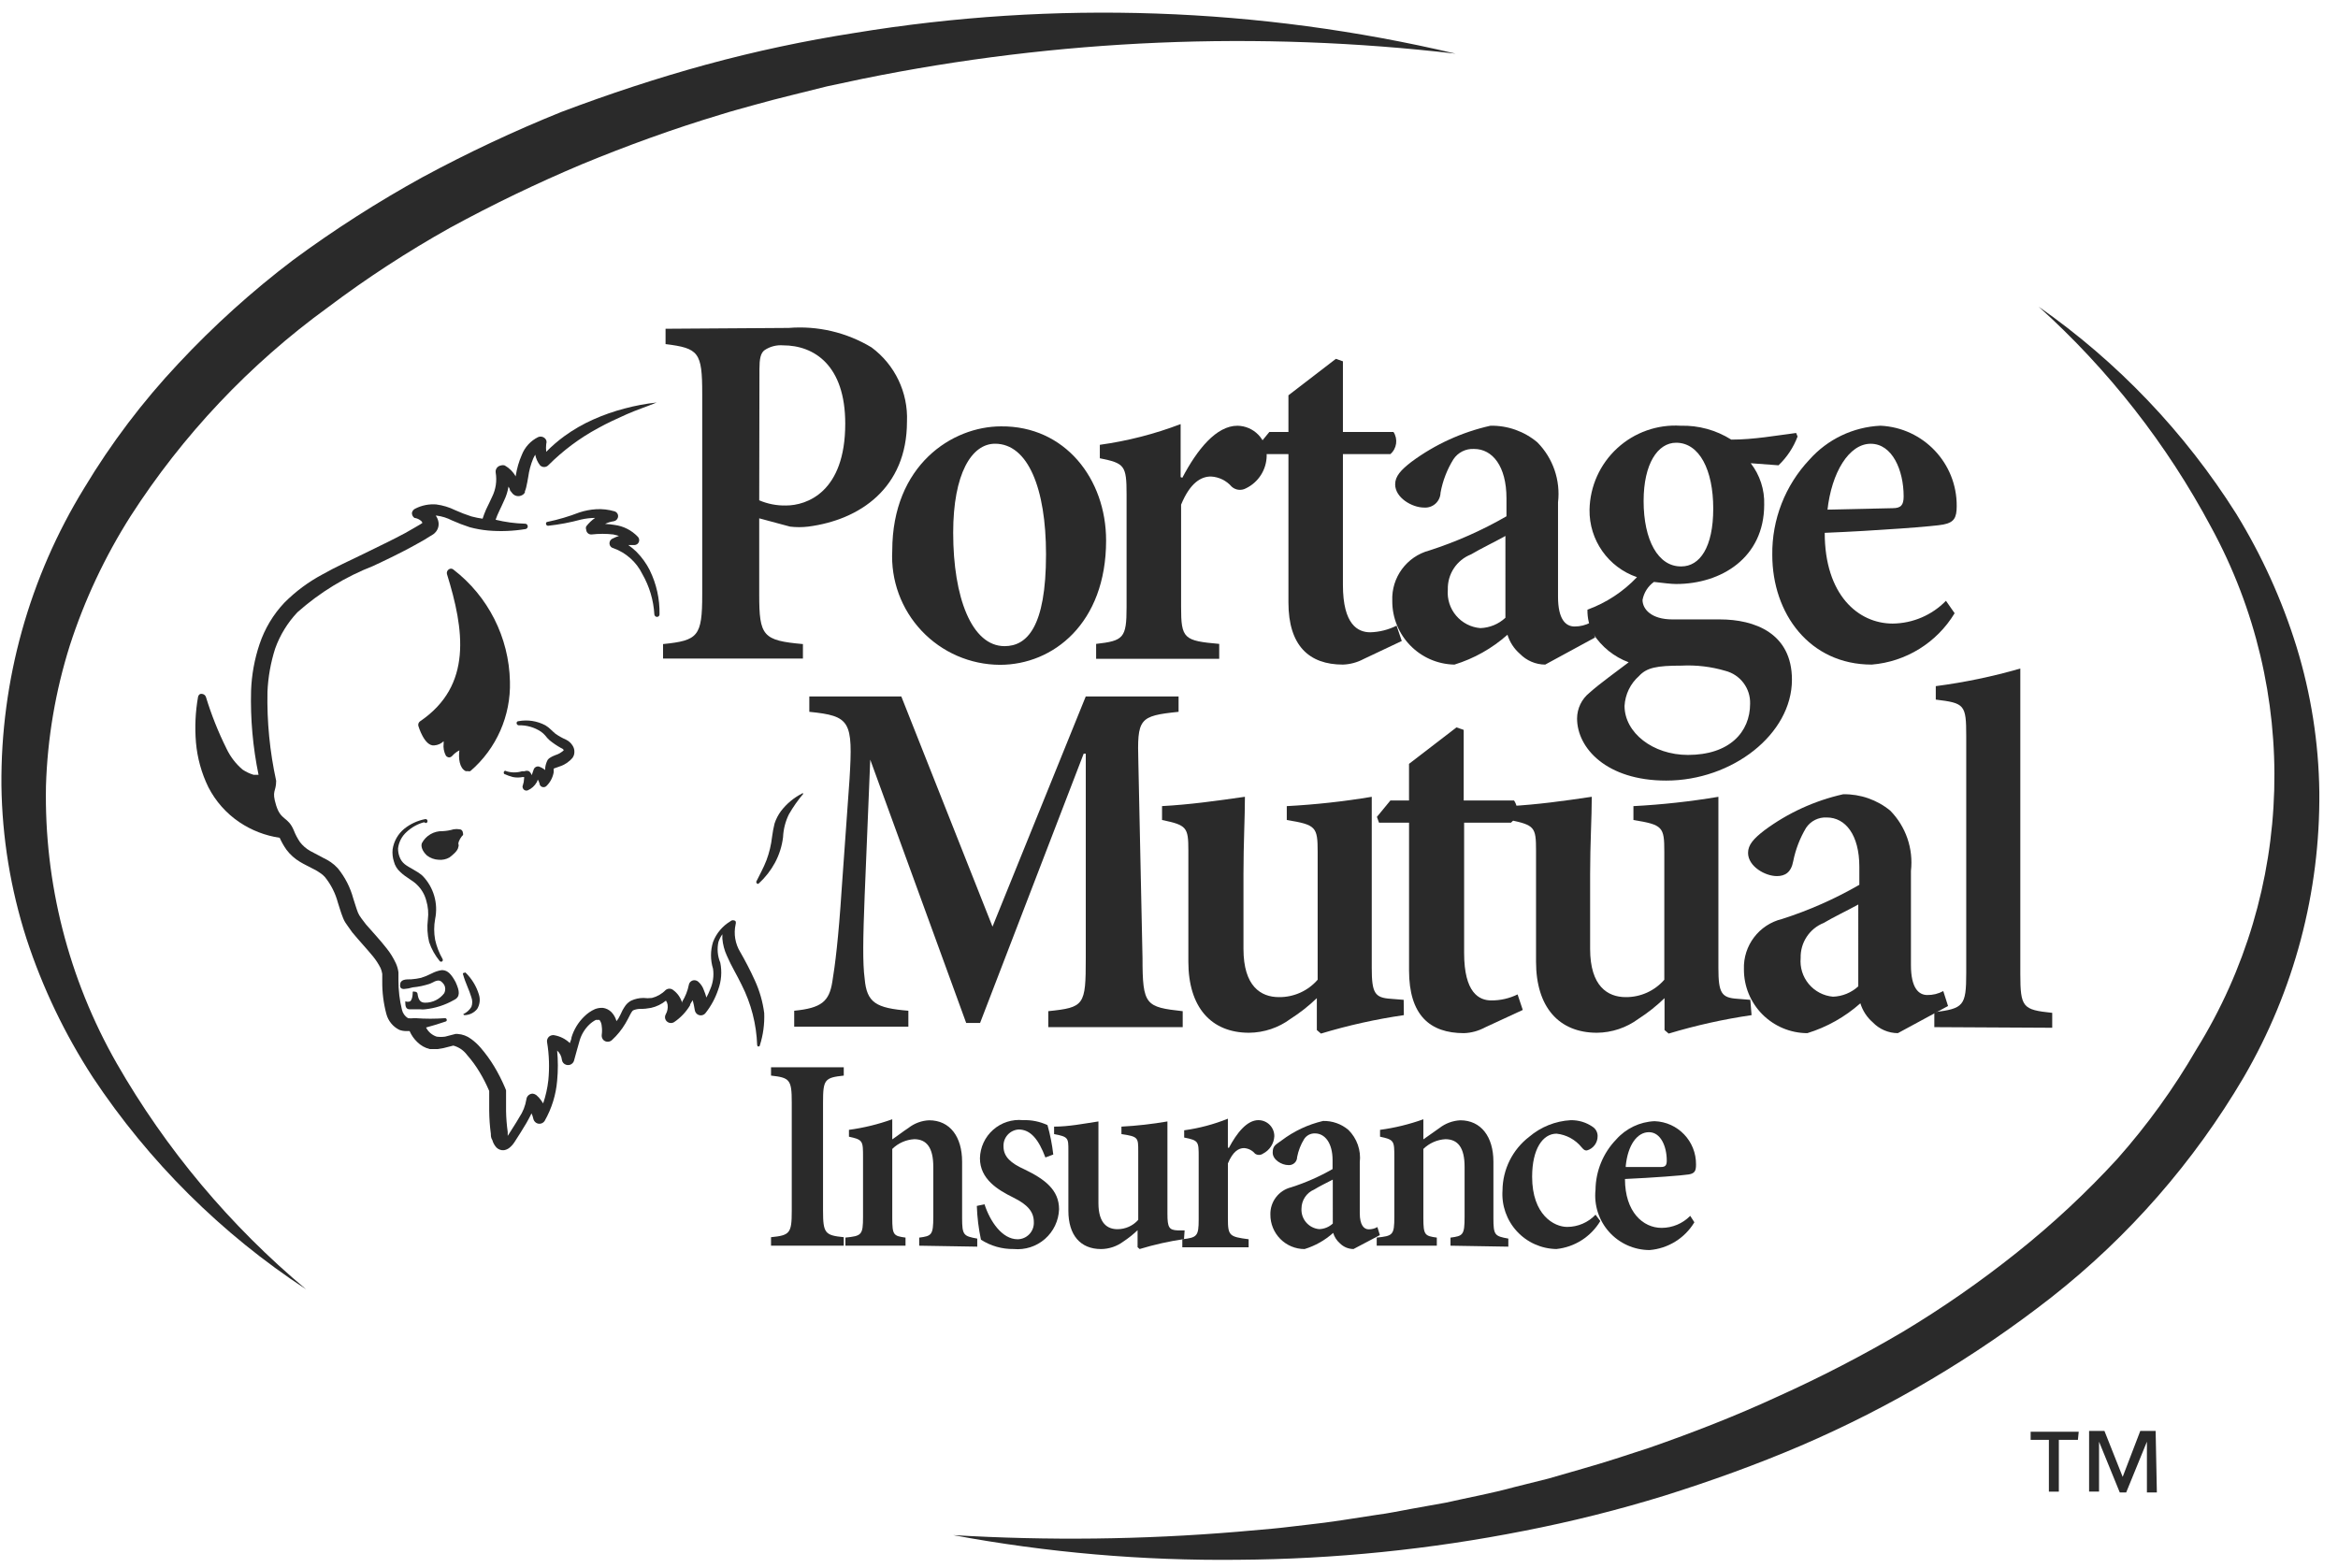
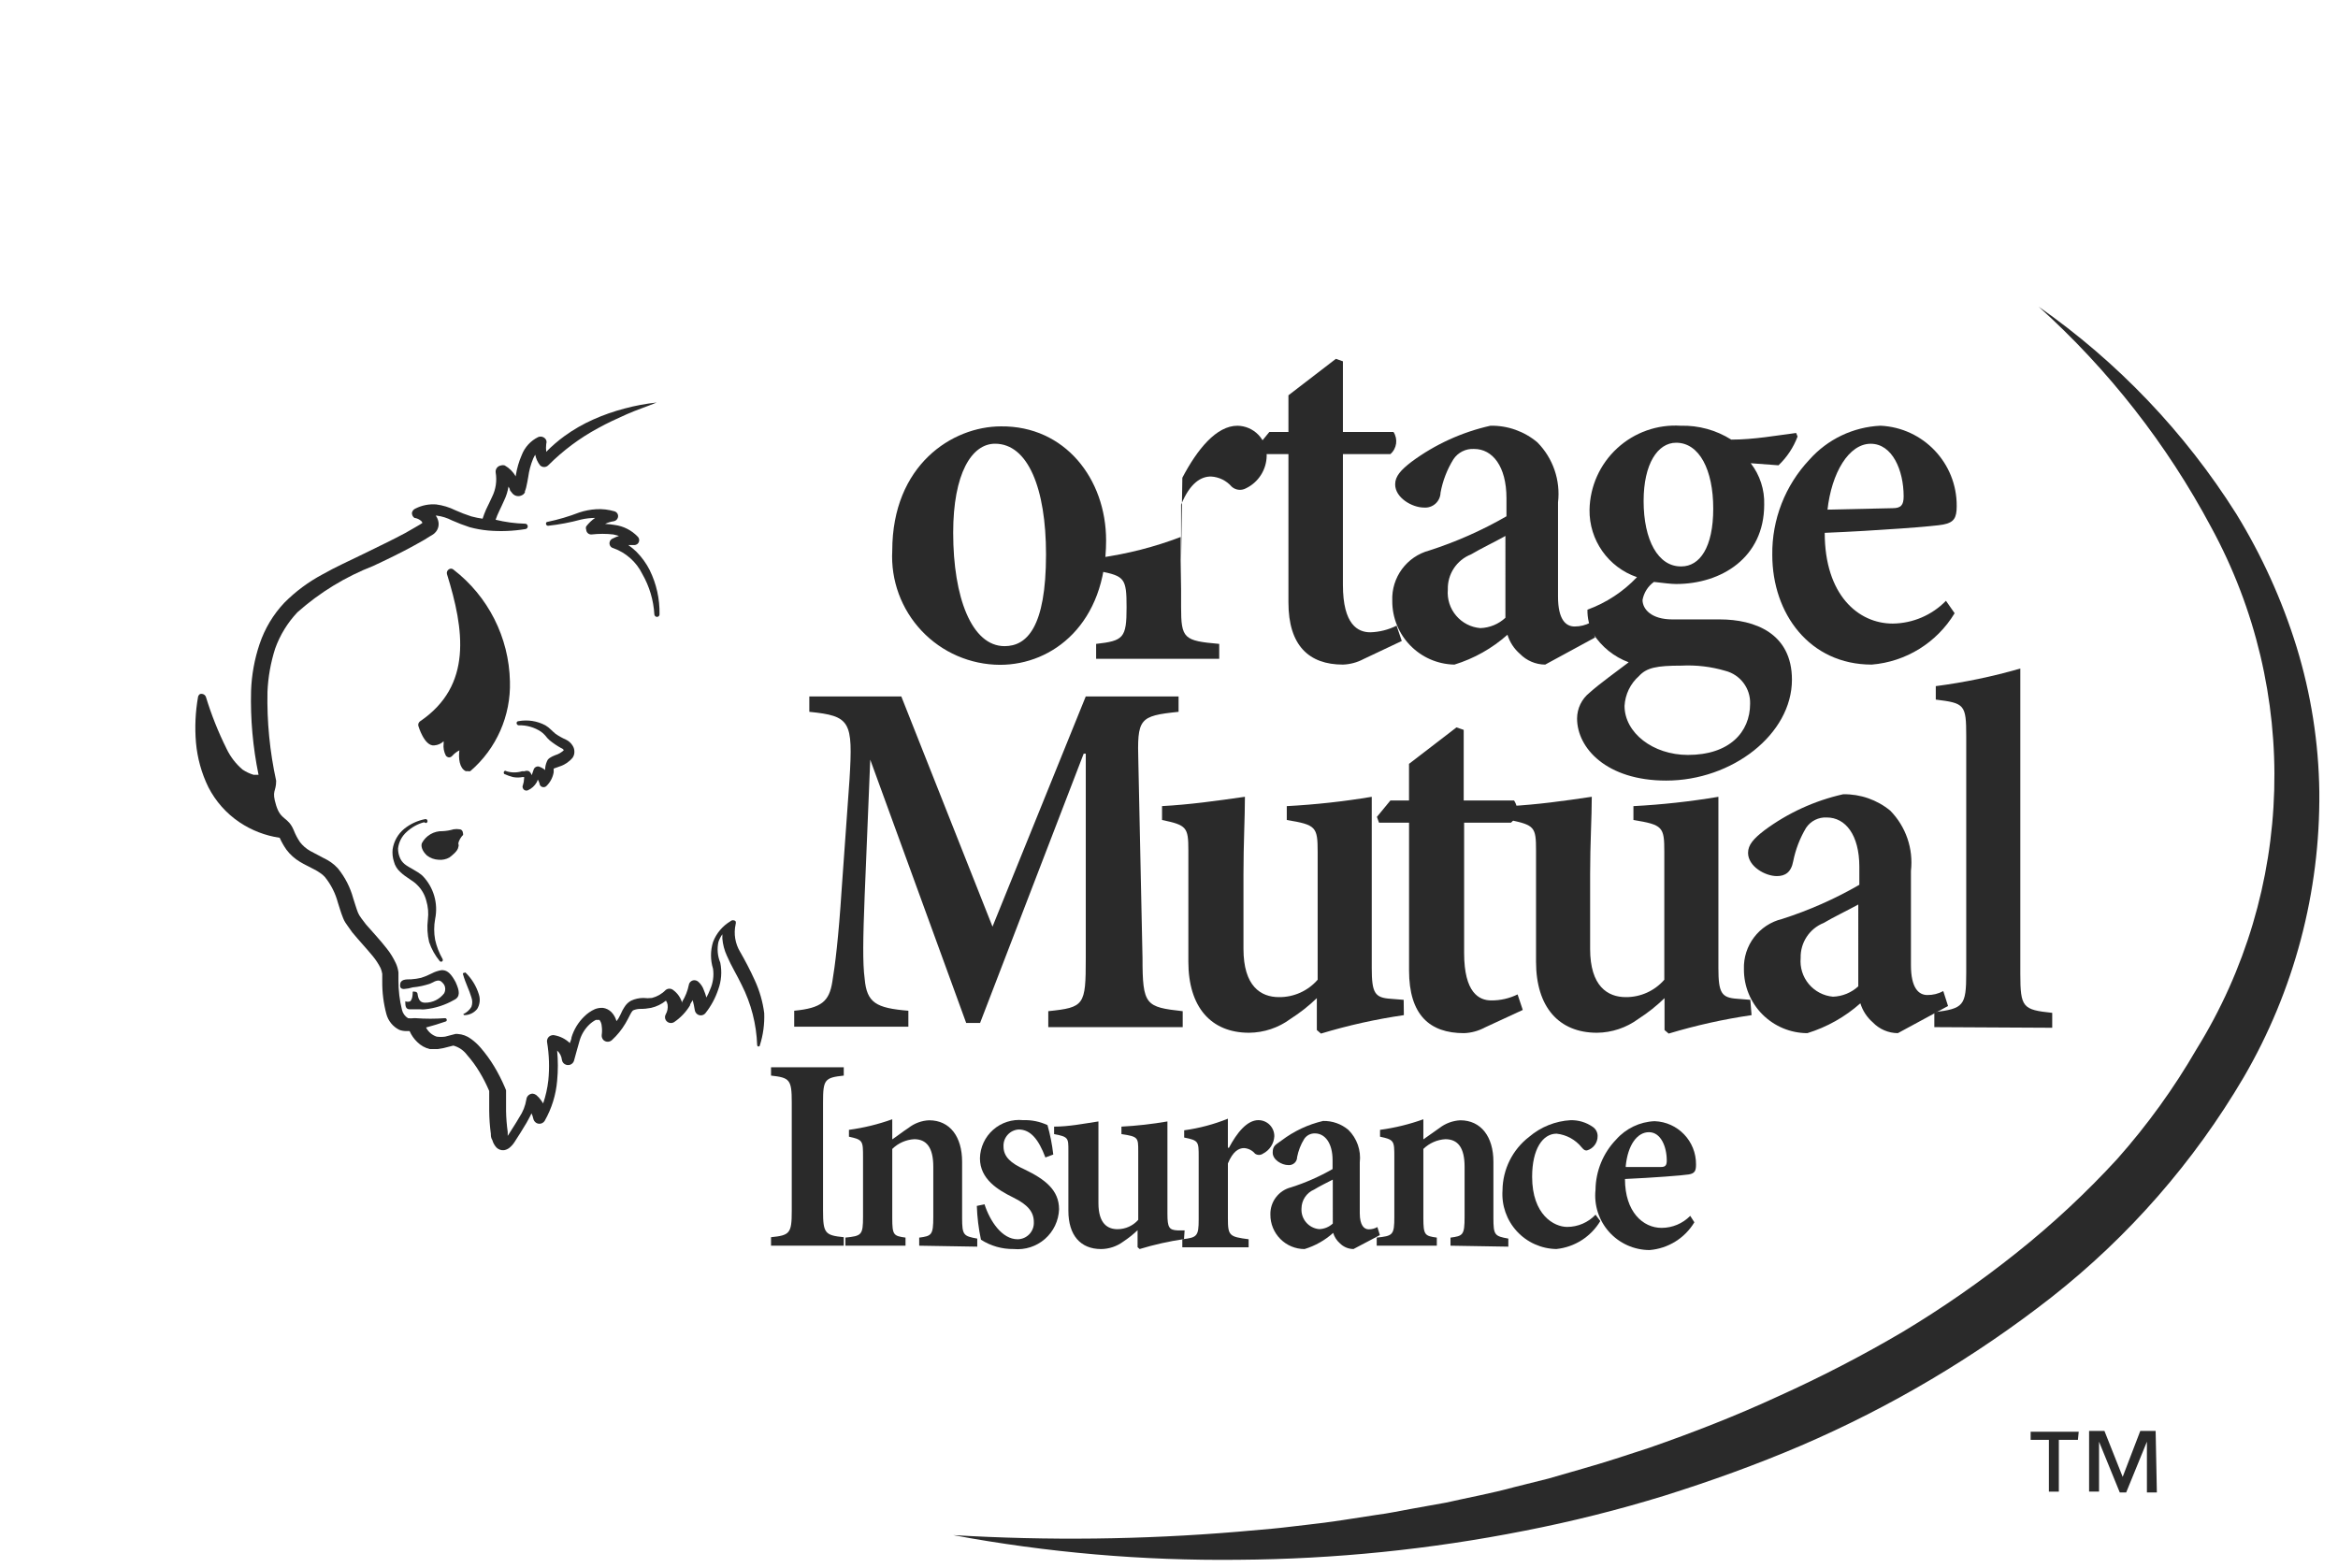
<svg xmlns="http://www.w3.org/2000/svg" height="55" viewBox="0 0 82 55" width="82">
  <g fill="#2a2a2a">
    <path d="m16.076 29.71c.014-.035.014-.074 0-.109 0-.102.109-.262.167-.313 0-.044 0-.189-.124-.196-.07-.012-.141-.012-.211 0-.125.037-.255.059-.385.065-.303-.01-.585.154-.727.422-.036.102 0 .262.174.429.119.093.264.146.414.153.131.012.263-.015.378-.08.087-.065.305-.233.313-.371z" />
    <path d="m15.989 34.47c-.153-.291-.283-.422-.451-.436h-.058c-.119.02-.235.059-.342.116-.119.062-.243.113-.371.153-.112.026-.227.043-.342.051-.203 0-.392 0-.392.203 0 .058 0 .131.131.138.106-.007.211-.027.313-.058.208-.019.413-.063.61-.131l.109-.051c.055-.034.117-.053.182-.058.073 0 .131.051.203.153.047.091.047.199 0 .291-.157.211-.405.335-.669.334-.167 0-.24-.094-.269-.32-.011-.042-.051-.07-.094-.065-.023-.011-.05-.011-.073 0 0 .233-.058.313-.087.334-.055.025-.119.025-.174 0 0 .138 0 .276.145.283h.167.211c.055.007.112.007.167 0 .358-.037.705-.148 1.017-.327.233-.109.196-.32.065-.61z" />
    <path d="m15.901 19.978c-.048-.04-.119-.04-.167 0-.05.037-.073.1-.058.16.603 1.94.908 3.91-.945 5.167-.05.037-.073.1-.058.16 0 0 .211.727.56.683.123-.009.238-.06.327-.145v.073c-.019.15.009.303.08.436.028.032.067.053.109.058.042-.001.081-.02.109-.051.072-.081.158-.148.254-.196-.036.276 0 .618.218.727.024.006.049.006.073 0 .031.011.064.011.094 0 .914-.785 1.424-1.942 1.388-3.147-.033-1.541-.762-2.984-1.984-3.924z" />
-     <path d="m26.505 30.967c.131-.269.276-.523.378-.792.099-.265.164-.541.196-.821.02-.157.049-.312.087-.465.051-.156.127-.304.225-.436.194-.254.443-.463.727-.61.007-.009.018-.015.029-.015s.022.005.029.015c-.191.226-.362.469-.509.727-.122.25-.191.522-.203.799-.038.313-.134.616-.283.894-.147.272-.339.518-.567.727-.01.01-.023.015-.036.015s-.027-.006-.036-.015c-.01-.018-.01-.04 0-.058z" />
    <path d="m22.791 20.007c-.122-.241-.282-.462-.472-.654-.088-.085-.183-.163-.283-.233h.174c.055.008.11-.008.153-.044.035-.033.055-.079.055-.127 0-.048-.02-.094-.055-.127-.215-.223-.499-.367-.807-.407-.111-.019-.222-.031-.334-.036.096-.047.199-.078.305-.094.07-.012.126-.063.145-.131.013-.045.008-.094-.016-.135s-.062-.071-.108-.083c-.205-.06-.419-.085-.632-.073-.205.012-.408.051-.603.116-.359.139-.728.248-1.105.327-.018-.001-.036.007-.047.022-.011.014-.015.033-.011.051.004.037.035.066.073.065.39-.042.777-.115 1.156-.218.162-.037.328-.056.494-.058-.119.082-.225.183-.313.298-.015.037-.015.079 0 .116.002.048.023.092.059.124.036.032.083.047.13.043.254-.029.51-.029.763 0l.196.051c-.082.028-.163.062-.24.102-.044.025-.076.067-.087.116-.011.045-.003.093.021.133s.064.068.109.078c.445.159.81.485 1.017.908.249.433.393.918.422 1.417.004.049.045.087.094.087.024 0.0.048-.01.064-.028.017-.018.025-.042.023-.066.01-.533-.107-1.062-.342-1.541z" />
    <path d="m26.803 35.538c-.051-.395-.161-.779-.327-1.141-.16-.356-.356-.727-.516-1.003-.176-.29-.233-.636-.16-.967.013-.035.013-.074 0-.109-.051-.049-.131-.049-.182 0-.279.167-.494.423-.61.727-.095.305-.095.632 0 .938.036.247 0.0.499-.102.727-.038.097-.081.192-.131.283-.023-.087-.052-.172-.087-.254-.039-.118-.109-.224-.203-.305-.027-.023-.06-.038-.094-.044-.052-.011-.106 0-.15.031s-.074.077-.082.129c-.042.209-.121.408-.233.589.002.014.002.029 0 .044-.052-.181-.161-.339-.313-.451-.078-.065-.191-.065-.269 0-.131.135-.297.23-.48.276-.099.012-.199.012-.298 0-.148 0-.294.032-.429.094-.076.041-.143.098-.196.167-.04.056-.076.114-.109.174-.051.109-.094.203-.145.291l-.065.087c-.032-.12-.095-.231-.182-.32-.079-.078-.181-.129-.291-.145-.096-.006-.193.009-.283.044-.141.063-.269.152-.378.262-.207.201-.359.451-.443.727 0 .073-.044.138-.058.203-.15-.144-.34-.24-.545-.276-.026-.007-.054-.007-.08 0-.056.009-.107.04-.139.087-.033.047-.045.104-.035.16.073.439.087.887.044 1.33-.031.277-.092.55-.182.814-.022-.038-.046-.074-.073-.109-.047-.068-.104-.129-.167-.182-.036-.027-.079-.045-.124-.051-.116-.001-.214.088-.225.203-.036.224-.12.437-.247.625-.124.218-.276.443-.407.654 0-.044 0-.087 0-.138-.034-.241-.053-.484-.058-.727v-.683c.002-.017.002-.034 0-.051l-.044-.109c-.107-.25-.231-.493-.371-.727-.143-.237-.305-.46-.487-.669-.097-.112-.207-.212-.327-.298-.137-.103-.301-.164-.472-.174h-.073l-.363.094c-.099.014-.199.014-.298 0-.161-.053-.294-.168-.371-.32.233-.065.465-.131.69-.211.025-.007.041-.032.036-.058 0-.017-.007-.033-.02-.044s-.029-.016-.046-.014c-.339.025-.679.025-1.017 0h-.073c-.068.009-.136.009-.203 0-.106-.065-.182-.17-.211-.291-.084-.337-.126-.684-.124-1.032 0-.094 0-.167 0-.283-.014-.113-.046-.224-.094-.327-.086-.184-.193-.357-.32-.516-.233-.298-.487-.567-.727-.843l-.16-.211-.073-.109c-.017-.028-.032-.057-.044-.087-.058-.145-.109-.327-.167-.501-.104-.385-.287-.744-.538-1.054-.074-.082-.157-.155-.247-.218-.081-.055-.166-.104-.254-.145l-.48-.254c-.135-.078-.254-.182-.349-.305-.088-.129-.161-.268-.218-.414-.203-.487-.451-.334-.618-.872s0-.465 0-.865c-.224-1.026-.327-2.075-.305-3.125.022-.514.113-1.022.269-1.512.17-.476.437-.912.785-1.279.781-.693 1.679-1.242 2.653-1.621.48-.225.967-.458 1.454-.727l.349-.196.174-.109.087-.051c.05-.027.095-.064.131-.109.083-.098.118-.229.094-.356-.014-.079-.046-.154-.094-.218h.036c.185.024.365.081.531.167.204.091.413.171.625.24.212.057.428.096.647.116.436.038.876.02 1.308-.051.046-.007.081-.047.08-.094 0-.026-.011-.052-.03-.07-.019-.018-.045-.027-.072-.025-.346-.009-.689-.056-1.025-.138.065-.203.189-.422.298-.676.075-.154.126-.318.153-.487l.044.08s0 .065.051.102c.017.026.036.051.058.073.05.051.118.079.189.08.066-0.0.13-.024.182-.065l.051-.058v-.044c.018-.042.032-.086.044-.131.036-.145.051-.254.073-.371.03-.222.088-.44.174-.647.021-.047.046-.094.073-.138.025.135.082.262.167.371.038.039.091.061.145.061s.107-.022.145-.061c.515-.516 1.102-.955 1.744-1.301.327-.182.661-.334 1.003-.487s.727-.276 1.054-.414c-.38.041-.757.112-1.126.211-.376.098-.743.227-1.097.385-.356.158-.695.353-1.01.581-.228.166-.442.351-.64.552-.011-.092-.011-.184 0-.276.014-.042.014-.088 0-.131-.049-.107-.175-.155-.283-.109-.263.129-.468.352-.574.625-.102.232-.172.476-.211.727v.029c-.092-.161-.225-.294-.385-.385-.045-.014-.093-.014-.138 0-.118.019-.199.129-.182.247.049.289.006.587-.124.85-.058.138-.138.283-.211.443-.047.107-.088.216-.124.327-.132-.019-.263-.046-.392-.08-.193-.062-.382-.135-.567-.218-.21-.104-.436-.173-.669-.203-.251-.019-.503.031-.727.145-.065.026-.111.084-.124.153-.001.069.031.134.087.174.089.012.172.05.24.109.051.058.036.073.036.073l-.08.051-.174.102-.342.196c-.458.247-.938.472-1.454.727s-.967.451-1.454.727c-.49.262-.938.595-1.33.988-.393.415-.69.911-.872 1.454-.178.528-.278 1.079-.298 1.635-.026.99.062 1.98.262 2.951h-.174c-.137-.041-.266-.103-.385-.182-.236-.2-.427-.448-.56-.727-.293-.587-.536-1.197-.727-1.824-.019-.052-.063-.09-.116-.102-.029-.007-.059-.007-.087 0-.038.022-.064.059-.073.102-.093.528-.118 1.065-.073 1.599.048.546.195 1.078.436 1.57.254.495.629.918 1.09 1.228.423.284.905.471 1.41.545.066.148.146.289.24.422.128.17.289.313.472.422.167.102.334.174.494.262.076.038.149.081.218.131.062.04.119.089.167.145.211.263.365.568.451.894.058.174.102.342.182.538.021.056.048.11.08.16l.08.116.16.225c.24.291.494.56.727.843.105.128.195.267.269.414.028.065.047.134.058.203v.262c-.004.388.045.774.145 1.148.065.24.229.441.451.552.079.03.163.044.247.044h.116c.063.145.155.276.269.385.122.122.275.208.443.247h.153.116l.211-.036.342-.087c.192.052.361.167.48.327.163.185.309.384.436.596.13.214.244.438.342.669v.08.218.392c.002.272.021.544.058.814 0 .065 0 .138.051.218.027.097.077.187.145.262.069.069.165.103.262.094.072-.011.14-.041.196-.087.068-.056.127-.122.174-.196.153-.233.283-.443.422-.676.058-.109.124-.218.174-.334.03.06.052.123.065.189.013.06.05.112.102.145.102.062.235.029.298-.073.246-.433.395-.914.436-1.41.033-.351.033-.703 0-1.054.093.085.153.201.167.327.011.083.071.152.153.174.112.034.231-.027.269-.138.073-.247.131-.494.203-.727.063-.207.179-.395.334-.545.069-.066.147-.123.233-.167h.124c.048.063.076.139.08.218.015.104.015.209 0 .313-.006.064.015.127.058.174.085.083.22.083.305 0 .182-.168.339-.361.465-.574.131-.211.218-.458.291-.472.074-.029.153-.044.233-.044.127.001.254-.011.378-.036.192-.043.371-.13.523-.254.03.044.05.093.058.145.016.116-.007.233-.065.334-.036.063-.036.141 0 .203.029.048.076.083.13.097.055.014.112.005.161-.024.227-.153.419-.354.56-.589 0-.058.065-.124.094-.182.03.115.055.231.073.349.009.054.037.103.08.138.044.035.101.051.157.044s.107-.036.141-.081c.194-.246.344-.524.443-.821.112-.302.137-.629.073-.945-.095-.23-.118-.483-.065-.727.033-.096.079-.186.138-.269v.153c.018.209.072.413.16.603.16.371.356.683.516 1.017.333.657.519 1.379.545 2.115.001.023.015.042.036.051 0 0 .058 0 .058-.044.117-.366.168-.75.153-1.134z" />
    <path d="m14.869 28.845c-.228.062-.438.18-.61.342-.166.148-.272.353-.298.574-.002.107.018.213.058.313.036.094.096.177.174.24.16.131.407.218.625.407.391.401.557.97.443 1.519-.044.24-.044.486 0 .727.051.232.137.455.254.661.021.028.021.066 0 .094-.026.019-.061.019-.087 0-.166-.2-.295-.429-.378-.676-.061-.257-.076-.523-.044-.785.029-.227.009-.457-.058-.676-.055-.207-.166-.396-.32-.545-.145-.153-.378-.247-.589-.451-.111-.098-.19-.227-.225-.371-.044-.136-.058-.28-.044-.422.042-.286.19-.545.414-.727.212-.168.461-.283.727-.334.017-.004.036-.001.051.008.015.01.026.025.029.043.01.036-.009.074-.044.087z" />
    <path d="m16.323 34.114c.22.213.383.478.472.77.056.17.035.356-.058.509-.108.135-.27.215-.443.218-.022 0-.04-.015-.044-.036.118-.055.216-.143.283-.254.04-.108.04-.226 0-.334-.073-.254-.211-.509-.291-.799-.011-.015-.011-.036 0-.051z" />
    <path d="m20.087 26.163c-.056-.095-.14-.171-.24-.218-.128-.056-.249-.124-.363-.203-.058-.044-.087-.08-.16-.145-.059-.059-.125-.11-.196-.153-.29-.154-.622-.205-.945-.145-.036 0-.065.029-.065.065-0.0.041.031.076.073.08.279-.009.553.07.785.225.054.038.102.082.145.131.047.063.101.122.16.174.125.101.259.191.4.269.039.013.072.039.094.073-.084.081-.186.141-.298.174l-.102.044-.065.036c-.041.02-.076.05-.102.087-.047.088-.076.184-.087.283v.073c-.067-.055-.143-.097-.225-.124-.082-.014-.16.036-.182.116l-.065.189c-.018-.054-.05-.102-.094-.138-.051-.023-.109-.023-.16 0h-.087c-.178.054-.367.054-.545 0-.022-.021-.058-.021-.08 0-.021.028-.021.066 0 .094.098.045.201.081.305.109.113.022.229.022.342 0h.051c.004.017.004.034 0 .051-.002.082-.017.163-.044.24-.014.03-.014.065 0 .094.011.035.037.063.07.078.033.015.071.016.105.002.132-.058.242-.158.313-.283.015-.03.027-.062.036-.094.03.047.053.098.065.153.001.028.015.055.036.073.057.055.147.055.203 0 .133-.129.222-.297.254-.48 0-.044 0-.102 0-.131l.203-.073c.179-.056.338-.162.458-.305.041-.057.064-.126.065-.196.004-.079-.016-.158-.058-.225z" />
    <path d="m71.498 10.756c2.771 1.938 5.128 4.408 6.933 7.268.897 1.461 1.608 3.028 2.115 4.666.507 1.649.777 3.362.799 5.087.033 3.516-.883 6.976-2.653 10.015-1.747 2.971-4.034 5.589-6.744 7.718-2.693 2.105-5.646 3.854-8.786 5.204-1.563.669-3.161 1.243-4.775 1.751-1.617.499-3.259.911-4.92 1.235-3.306.654-6.666.995-10.036 1.017-3.354.037-6.703-.252-10-.865 3.315.198 6.64.159 9.949-.116l1.235-.109c.407-.036.814-.094 1.228-.138.821-.087 1.635-.225 2.449-.349.407-.051.807-.138 1.214-.211l1.214-.218c.799-.182 1.606-.327 2.398-.545l1.192-.298 1.185-.342c.392-.109.785-.233 1.177-.356l1.163-.378c1.548-.538 3.074-1.134 4.549-1.817 1.493-.674 2.949-1.428 4.361-2.26 1.387-.834 2.718-1.759 3.983-2.769 1.261-1.004 2.442-2.104 3.532-3.292 1.052-1.186 1.982-2.473 2.776-3.845 3.452-5.568 3.649-12.561.516-18.314-1.553-2.912-3.602-5.531-6.054-7.74z" />
-     <path d="m10.741 45.233c-2.974-1.948-5.52-4.48-7.486-7.442-.983-1.513-1.765-3.147-2.326-4.862-.558-1.737-.854-3.547-.879-5.371-.031-3.685.977-7.304 2.907-10.443.941-1.567 2.047-3.029 3.299-4.361 1.236-1.324 2.583-2.54 4.026-3.634 1.448-1.068 2.966-2.039 4.542-2.907 1.575-.85 3.195-1.612 4.855-2.282 1.672-.632 3.365-1.192 5.087-1.664 1.715-.467 3.455-.838 5.211-1.112 7.004-1.151 14.167-.904 21.076.727-6.931-.807-13.947-.51-20.785.879l-1.265.269-1.257.313c-.414.102-.836.211-1.25.327s-.828.225-1.243.356c-1.642.494-3.263 1.083-4.847 1.737-1.58.666-3.125 1.41-4.629 2.231-1.488.833-2.918 1.765-4.281 2.791-2.741 1.991-5.087 4.476-6.919 7.326-.898 1.416-1.614 2.939-2.129 4.535-.503 1.596-.785 3.254-.836 4.927-.065 3.405.791 6.765 2.478 9.724 1.729 3.018 3.981 5.705 6.65 7.936z" />
-     <path d="m27.66 11.504c1.017-.083 2.034.156 2.907.683.82.607 1.286 1.582 1.243 2.602 0 2.333-1.657 3.452-3.467 3.685-.21.025-.422.025-.632 0l-1.083-.291v2.674c0 1.454.124 1.613 1.533 1.737v.509h-4.906v-.509c1.228-.124 1.374-.269 1.374-1.737v-7.049c0-1.454-.124-1.592-1.286-1.737v-.538zm-1.032 6.047c.296.127.616.189.938.182.727 0 2.079-.465 2.079-2.871 0-2.042-1.083-2.747-2.18-2.747-.228-.019-.456.04-.647.167-.145.102-.182.32-.182.661z" />
    <path d="m38.794 18.961c0 2.907-1.86 4.361-3.721 4.361-1.041-.004-2.034-.435-2.748-1.192s-1.087-1.773-1.031-2.812c0-3.001 2.1-4.361 3.815-4.361 2.238-.022 3.685 1.839 3.685 4.004zm-5.363-.269c0 2.26.647 3.975 1.802 3.975.778 0 1.454-.654 1.454-3.22 0-2.311-.632-3.881-1.788-3.881-.821 0-1.468 1.047-1.468 3.125z" />
-     <path d="m41.468 16.759c.523-.996 1.192-1.824 1.933-1.824.276.004.538.117.731.315.192.198.298.464.294.739-.007.487-.288.929-.727 1.141-.163.089-.364.066-.501-.058-.184-.213-.446-.341-.727-.356-.342 0-.727.211-1.047.988v3.583c0 1.119.094 1.192 1.337 1.301v.523h-4.317v-.523c.959-.109 1.068-.203 1.068-1.286v-3.961c0-1.017-.073-1.09-.938-1.265v-.472c.969-.134 1.92-.378 2.834-.727v1.86z" />
+     <path d="m41.468 16.759c.523-.996 1.192-1.824 1.933-1.824.276.004.538.117.731.315.192.198.298.464.294.739-.007.487-.288.929-.727 1.141-.163.089-.364.066-.501-.058-.184-.213-.446-.341-.727-.356-.342 0-.727.211-1.047.988v3.583c0 1.119.094 1.192 1.337 1.301v.523h-4.317v-.523c.959-.109 1.068-.203 1.068-1.286c0-1.017-.073-1.09-.938-1.265v-.472c.969-.134 1.92-.378 2.834-.727v1.86z" />
    <path d="m47.827 23.118c-.224.12-.473.187-.727.196-1.192 0-1.911-.669-1.911-2.18v-5.204h-1.068l-.073-.203.472-.574h.669v-1.286l1.664-1.279.247.087v2.478h1.773c.164.25.117.582-.109.778h-1.664v4.586c0 1.395.523 1.664.959 1.664.321-.009.636-.088.923-.233l.182.538z" />
    <path d="m54.194 23.314c-.334-.002-.653-.138-.887-.378-.205-.178-.356-.409-.436-.669-.538.478-1.172.835-1.86 1.047-1.217-.024-2.188-1.021-2.18-2.238-.034-.821.507-1.555 1.301-1.766.941-.303 1.847-.705 2.704-1.199v-.632c0-1.119-.487-1.73-1.134-1.73-.29-.017-.567.121-.727.363-.222.358-.375.755-.451 1.17-.004.148-.068.288-.178.387-.11.099-.256.148-.404.136-.414 0-1.01-.342-1.01-.814 0-.283.196-.501.574-.792.825-.61 1.768-1.041 2.769-1.265.6-.011 1.183.196 1.642.581.551.555.818 1.331.727 2.108v3.307c0 .799.269 1.047.581 1.047.195.001.387-.047.56-.138l.16.523zm-1.395-4.513c-.32.182-.879.451-1.206.647-.505.199-.83.693-.814 1.235-.028.331.076.659.29.912.214.254.52.412.851.439.327-.011.64-.14.879-.363z" />
    <path d="m63.046 15.313c-.144.383-.373.728-.669 1.01l-.974-.073c.322.415.489.929.472 1.454 0 1.86-1.504 2.783-3.089 2.783-.182 0-.451-.036-.778-.073-.21.151-.353.378-.4.632 0 .32.305.683 1.047.683h1.664c1.228 0 2.529.487 2.529 2.115 0 1.911-2.093 3.539-4.411 3.539-2.093 0-3.125-1.141-3.125-2.18.002-.351.162-.682.436-.901.363-.327.996-.778 1.374-1.068-.515-.192-.954-.546-1.25-1.01-.134-.258-.202-.545-.196-.836.659-.241 1.254-.631 1.737-1.141-1.009-.346-1.681-1.302-1.664-2.369.016-.82.367-1.599.971-2.154.604-.556 1.408-.841 2.227-.789.626-.017 1.243.153 1.773.487.792 0 1.584-.145 2.275-.233zm-5.56 8.401c-.303.266-.486.644-.509 1.047 0 .945.996 1.722 2.224 1.722 1.454 0 2.18-.799 2.18-1.795.017-.542-.346-1.023-.872-1.156-.497-.147-1.016-.208-1.533-.182-.879 0-1.221.073-1.49.363zm.16-6.141c0 1.374.509 2.311 1.323 2.297.647 0 1.119-.669 1.119-2.028s-.487-2.311-1.301-2.311c-.647 0-1.141.741-1.141 2.042z" />
    <path d="m68.554 21.512c-.624 1.033-1.705 1.703-2.907 1.802-2.18 0-3.488-1.788-3.488-3.845-.017-1.241.45-2.44 1.301-3.343.636-.717 1.535-1.147 2.493-1.192 1.504.07 2.684 1.315 2.674 2.82 0 .414-.095.574-.472.647-.254.058-2.347.218-4.157.291 0 2.18 1.177 3.183 2.384 3.183.704-.007 1.376-.295 1.868-.799zm-4.462-3.634 2.289-.051c.291 0 .385-.109.385-.414 0-.923-.4-1.846-1.156-1.846s-1.374.996-1.519 2.347z" />
    <path d="m36.766 36.032v-.56c1.265-.131 1.315-.203 1.315-1.846v-7.188h-.073l-3.634 9.448h-.487l-3.365-9.237-.196 4.775c-.058 1.497-.073 2.362 0 2.907.073.85.4 1.032 1.533 1.126v.56h-4.004v-.56c.959-.094 1.228-.327 1.337-1.017.094-.56.218-1.533.327-3.234l.276-3.866c.124-2.042.036-2.224-1.41-2.369v-.538h3.227l3.198 8.074 3.27-8.074h3.256v.538c-1.395.145-1.454.233-1.41 1.788l.145 6.846c0 1.664.109 1.722 1.41 1.868v.56z" />
    <path d="m49.237 35.611c-.984.143-1.955.359-2.907.647l-.145-.124v-1.119c-.283.272-.592.516-.923.727-.421.312-.93.483-1.454.487-1.337 0-2.129-.901-2.129-2.493v-3.903c0-.814-.058-.887-.923-1.068v-.487c.959-.051 1.897-.182 2.907-.327 0 .727-.051 1.628-.051 2.711v2.624c0 1.315.61 1.693 1.243 1.693.521.006 1.018-.217 1.359-.61v-4.484c0-.879-.058-.952-1.083-1.119v-.487c.999-.053 1.993-.162 2.98-.327v6.003c0 .887.109 1.047.669 1.083l.451.036z" />
    <path d="m52.072 36.047c-.224.12-.473.187-.727.196-1.199 0-1.926-.632-1.926-2.202v-5.182h-1.054l-.073-.203.472-.574h.654v-1.286l1.664-1.279.254.087v2.478h1.766c.171.248.123.586-.109.778h-1.642v4.571c0 1.395.523 1.664.952 1.664.32.002.636-.07.923-.211l.182.545z" />
    <path d="m61.432 35.611c-.984.144-1.955.36-2.907.647l-.145-.124v-1.119c-.28.272-.587.516-.916.727-.421.311-.93.482-1.454.487-1.337 0-2.137-.901-2.137-2.493v-3.903c0-.814-.051-.887-.916-1.068v-.487c.952-.051 1.897-.182 2.871-.327 0 .727-.058 1.628-.058 2.711v2.624c0 1.315.618 1.693 1.25 1.693.518.004 1.012-.219 1.352-.61v-4.484c0-.879-.051-.952-1.083-1.119v-.487c.999-.052 1.993-.161 2.98-.327v6.003c0 .887.109 1.047.669 1.083l.451.036z" />
    <path d="m66.563 36.243c-.332-.002-.649-.138-.879-.378-.205-.178-.356-.409-.436-.669-.538.478-1.172.835-1.86 1.047-.592-.002-1.158-.239-1.576-.659s-.65-.988-.648-1.58c-.03-.832.529-1.57 1.337-1.766.944-.302 1.853-.704 2.711-1.199v-.632c0-1.119-.487-1.73-1.141-1.73-.289-.016-.566.122-.727.363-.216.361-.368.757-.451 1.17-.073.4-.291.523-.574.523-.414 0-1.01-.342-1.01-.814 0-.283.196-.501.574-.792.822-.61 1.763-1.041 2.762-1.265.601-.01 1.185.193 1.65.574.549.559.816 1.336.727 2.115v3.307c0 .799.269 1.047.574 1.047.195.003.388-.045.56-.138l.167.523zm-1.388-4.513c-.327.182-.887.451-1.214.647-.499.2-.821.69-.807 1.228-.03.331.072.66.285.915.213.255.518.415.849.444.329-.011.644-.14.887-.363z" />
    <path d="m67.842 36.032v-.523c1.025-.131 1.119-.218 1.119-1.374v-8.314c0-1.105-.058-1.156-1.068-1.279v-.472c1.003-.131 1.994-.337 2.965-.618v10.705c0 1.192.087 1.265 1.119 1.374v.523z" />
    <path d="m27.042 43.699v-.298c.661-.065.727-.138.727-.923v-3.808c0-.799-.073-.865-.727-.938v-.291h2.551v.291c-.669.073-.727.138-.727.938v3.808c0 .785.073.858.727.923v.298z" />
    <path d="m32.239 43.699v-.283c.436-.058.494-.087.494-.727v-1.759c0-.669-.233-.967-.669-.967-.29.017-.563.138-.77.342v2.42c0 .603.044.632.465.69v.283h-2.108v-.283c.567-.058.618-.087.618-.727v-2.086c0-.581 0-.618-.494-.727v-.24c.518-.07 1.027-.194 1.519-.371v.705c.196-.131.356-.262.567-.4.208-.163.462-.258.727-.269.727 0 1.156.574 1.156 1.454v1.969c0 .61.051.64.531.727v.283z" />
    <path d="m36.665 40.604c-.24-.64-.523-.981-.938-.981-.31.019-.547.285-.531.596 0 .363.262.589.727.799.727.349 1.221.727 1.221 1.403-.014.4-.193.777-.494 1.041-.301.264-.698.392-1.097.354-.407.006-.806-.108-1.148-.327-.083-.39-.132-.786-.145-1.185l.269-.058c.196.603.618 1.228 1.163 1.228.156-.002.305-.067.412-.181.107-.114.163-.266.155-.422 0-.349-.196-.603-.727-.865s-1.163-.64-1.163-1.374c.008-.383.176-.746.463-.999.287-.254.667-.376 1.048-.338.296-.011.59.049.858.174.095.338.163.683.203 1.032z" />
    <path d="m41.526 43.467c-.526.078-1.046.194-1.555.349l-.073-.065v-.596c-.154.148-.322.282-.501.4-.225.167-.497.259-.778.262-.727 0-1.148-.487-1.148-1.344v-2.115c0-.436 0-.48-.501-.574v-.262c.516 0 1.025-.102 1.555-.182v1.454 1.41c0 .727.327.916.669.916.278-0.0.542-.119.727-.327v-2.406c0-.48 0-.516-.589-.603v-.262c.541-.029 1.08-.09 1.613-.182v3.241c0 .48.058.567.356.581h.247z" />
    <path d="m43.096 40.276c.283-.538.64-.981 1.039-.981.15-0.0.293.06.398.166.105.107.163.251.161.4-.014.26-.167.493-.4.61-.083.058-.193.058-.276 0-.096-.115-.235-.186-.385-.196-.189 0-.392.116-.567.538v1.933c0 .603.051.64.727.727v.283h-2.326v-.283c.516-.058.574-.109.574-.69v-2.195c0-.545 0-.581-.509-.683v-.254c.526-.072 1.041-.209 1.533-.407v1.003z" />
    <path d="m47.471 43.816c-.181-.001-.353-.074-.48-.203-.11-.097-.191-.223-.233-.363-.289.26-.631.453-1.003.567-.319 0-.625-.127-.85-.354s-.351-.533-.349-.853c-.013-.451.289-.85.727-.959.506-.161.993-.376 1.454-.64v-.313c0-.603-.269-.938-.618-.938-.152-.005-.295.07-.378.196-.12.194-.203.408-.247.632 0.0.08-.033.157-.093.211-.06.054-.139.08-.219.072-.225 0-.545-.182-.545-.436s.109-.276.313-.429c.431-.327.927-.559 1.454-.683.324-.007.639.104.887.313.302.298.45.719.4 1.141v1.781c0 .429.153.567.313.567.107.001.213-.026.305-.08l.087.283zm-.727-2.435c-.182.094-.48.24-.654.349-.266.113-.44.372-.443.661-.025.37.249.692.618.727.179-.004.349-.074.48-.196z" />
    <path d="m50.873 43.699v-.283c.436-.058.494-.087.494-.727v-1.759c0-.669-.233-.967-.676-.967-.289.018-.563.139-.77.342v2.42c0 .603.051.632.472.69v.283h-2.108v-.283c.567-.058.618-.087.618-.727v-2.086c0-.581 0-.618-.501-.727v-.24c.518-.069 1.027-.194 1.519-.371v.705c.196-.131.363-.262.567-.4.209-.161.463-.255.727-.269.727 0 1.163.574 1.163 1.454v1.969c0 .61.044.64.523.727v.283z" />
    <path d="m56.127 42.835c-.331.551-.901.915-1.541.981-.528-.009-1.029-.234-1.386-.623-.357-.389-.539-.907-.503-1.434.006-.738.352-1.433.938-1.882.408-.347.919-.551 1.454-.581.275-.005.544.076.77.233.108.071.174.191.174.32.005.236-.15.446-.378.509-.051 0-.094 0-.182-.109-.218-.27-.534-.443-.879-.48-.487 0-.858.538-.858 1.512 0 1.337.77 1.759 1.228 1.759.377-0.0.737-.155.996-.429z" />
    <path d="m59.426 42.878c-.336.558-.92.92-1.57.974-.542-.001-1.058-.232-1.419-.635-.362-.403-.535-.941-.478-1.48.008-.66.268-1.292.727-1.766.343-.387.828-.618 1.344-.64.817.028 1.462.702 1.454 1.519 0 .225-.044.313-.254.349s-1.265.116-2.238.16c0 1.156.632 1.715 1.286 1.715.377-.001.738-.152 1.003-.422zm-2.406-1.94h1.235c.153 0 .203-.058.203-.225 0-.494-.211-.996-.625-.996s-.741.451-.814 1.185z" />
    <path d="m72.878 50.509h-.669v1.817h-.349v-1.817h-.64v-.283h1.686zm2.769 1.846h-.349v-1.781l-.727 1.781h-.225l-.727-1.781v1.751h-.349v-2.129h.538l.64 1.613.618-1.613h.538z" />
  </g>
</svg>